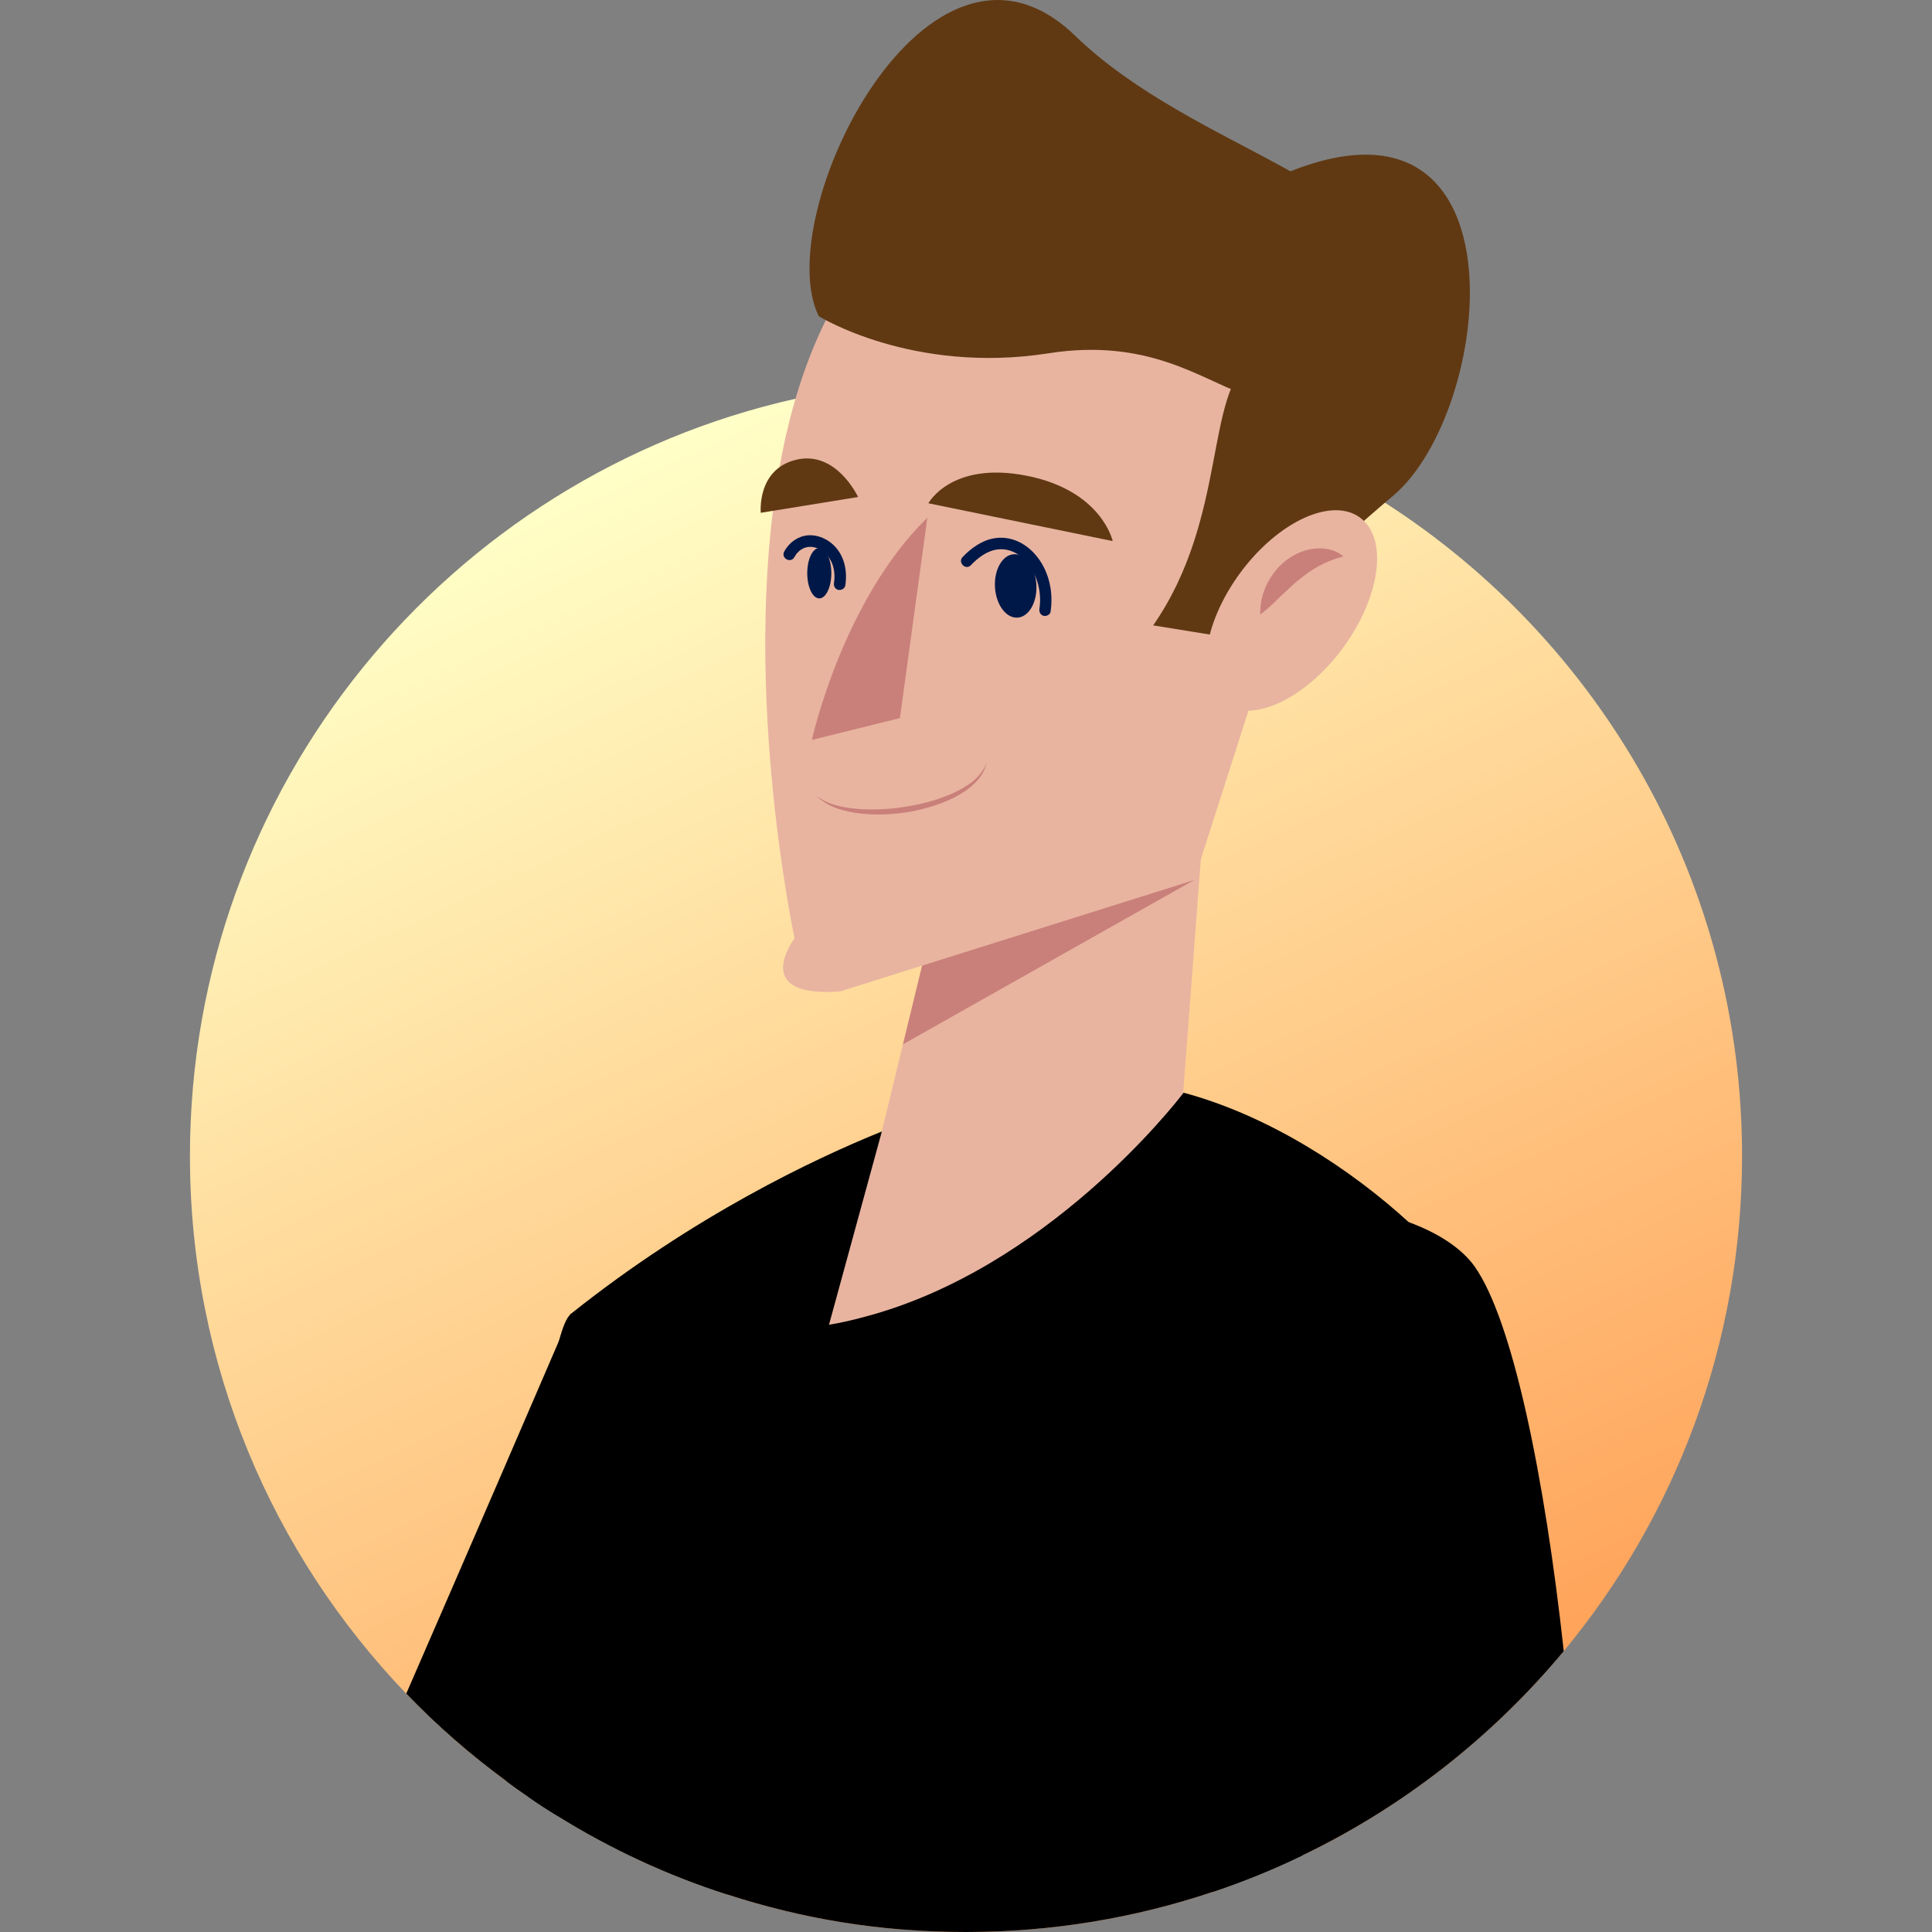
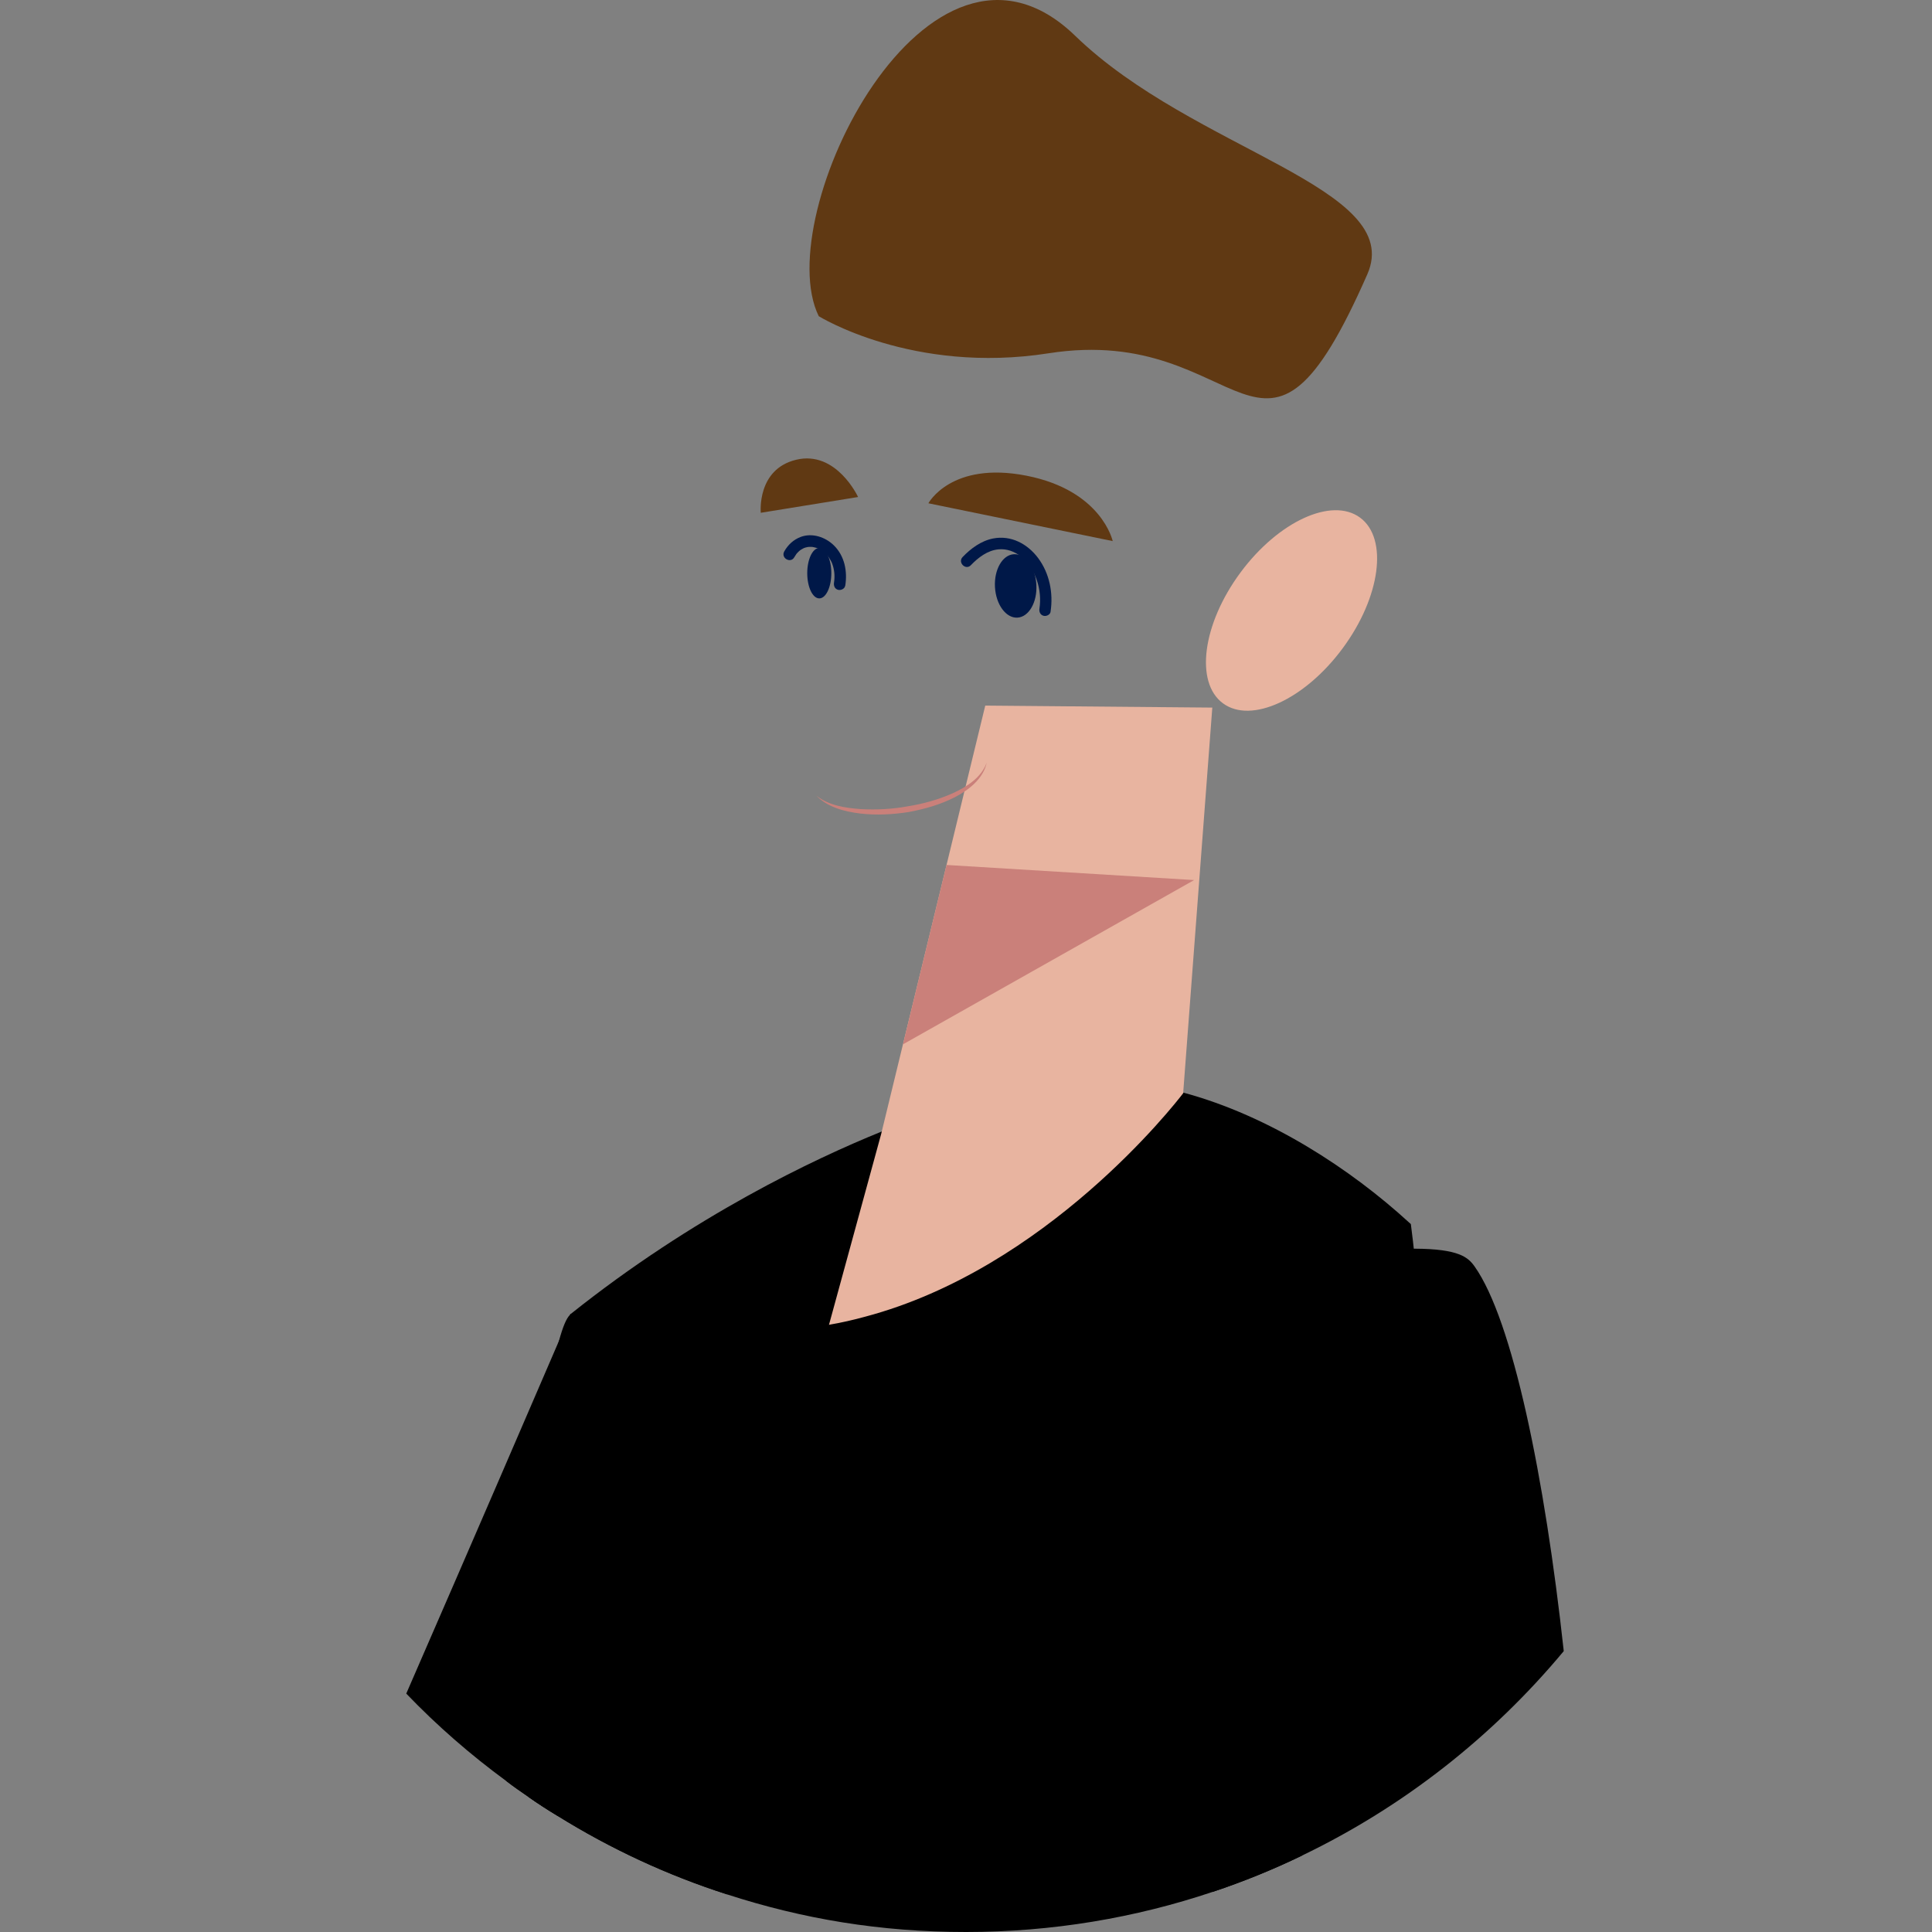
<svg xmlns="http://www.w3.org/2000/svg" width="712" height="712" viewBox="0 0 712 712" fill="none">
  <rect x="0" y="0" width="712" height="712" fill="#808080" stroke="none" />
-   <path d="M642 426.001C642 495.376 617.359 558.953 576.291 608.484C550.022 640.048 517.185 665.887 479.786 683.853C469.174 688.988 458.223 693.444 446.931 697.202C418.354 706.793 387.808 712 355.991 712C324.175 712 295.686 707.133 267.95 698.15C245.796 691.046 224.913 681.294 205.498 669.234C201.811 667.015 198.233 664.706 194.707 662.219C191.969 660.34 189.232 658.461 186.583 656.404C173.413 646.741 160.994 635.951 149.702 624.159C100.367 572.714 70 502.999 70 426.001C70 289.631 165.468 175.522 293.199 146.945C313.384 142.418 334.428 140.02 355.991 140.02C388.935 140.02 420.501 145.585 449.92 155.838C463.358 160.455 476.35 166.11 488.769 172.605C496.213 176.542 503.407 180.729 510.421 185.274C589.551 236.093 642 324.972 642 426.001Z" fill="url(#paint0_linear_9883_947)" />
  <path d="M267.968 698.132C245.814 691.028 224.931 681.276 205.516 669.216C201.829 666.997 198.25 664.689 194.725 662.201C191.987 660.323 189.249 658.444 186.601 656.386C173.431 646.723 161.012 635.933 149.72 624.141C173.753 568.956 196.855 515.399 206.017 494.106C208.415 488.541 209.864 485.212 210.115 484.532C210.115 484.443 210.115 484.353 210.204 484.353C230.997 474.512 254.94 479.057 275.054 489.918C284.466 494.965 293.02 501.388 299.945 508.403C300.804 509.262 301.645 510.121 302.433 510.962C305.689 514.558 308.588 518.155 310.897 521.823C314.923 528.068 317.392 534.313 318.001 540.129C320.649 566.898 297.887 632.354 267.95 698.132H267.968Z" fill="black" />
-   <path d="M576.291 608.484C550.022 640.049 517.185 665.887 479.786 683.853C469.174 688.989 458.223 693.444 446.931 697.202C436.91 601.809 422.201 471.774 422.201 471.774C443.084 441.837 489.109 439.35 519.136 450.391C529.908 454.327 538.641 459.982 543.437 466.728C557.466 486.572 569.276 544.316 576.291 608.484Z" fill="black" />
+   <path d="M576.291 608.484C550.022 640.049 517.185 665.887 479.786 683.853C469.174 688.989 458.223 693.444 446.931 697.202C436.91 601.809 422.201 471.774 422.201 471.774C529.908 454.327 538.641 459.982 543.437 466.728C557.466 486.572 569.276 544.316 576.291 608.484Z" fill="black" />
  <path d="M345.469 409.575C343.071 436.433 332.889 461.163 318.86 485.194C313.814 493.837 308.338 502.39 302.433 510.944C300.715 513.503 298.925 516.079 297.136 518.638C264.371 565.18 223.983 611.794 205.516 669.198C201.829 666.979 198.25 664.671 194.725 662.183C191.987 660.304 189.249 658.426 186.601 656.368C192.417 586.653 199.342 519.068 206.017 494.088C207.395 489.042 208.755 485.695 210.115 484.514C210.115 484.425 210.115 484.335 210.204 484.335C255.638 448.064 300.035 427.093 324.926 417.001C337.757 411.865 345.451 409.557 345.451 409.557L345.469 409.575Z" fill="black" />
  <path d="M363.095 260.035L446.77 260.769L433.528 435.986L292.823 534.6L324.747 417.877L363.095 260.035Z" fill="#E8B4A0" />
  <path d="M440.078 324.328L348.833 318.763L332.782 384.863L440.078 324.328Z" fill="#CA807A" />
-   <path d="M309.698 365.341L440.078 324.328L516.774 85.229C207.448 -51.123 292.823 345.801 292.823 345.801C292.823 345.801 275.913 367.953 309.698 365.359V365.341Z" fill="#E8B4A0" />
-   <path d="M461.336 132.916C512.443 99.759 374.44 103.212 475.545 63.13C563.353 28.326 550.272 151.687 513.392 182.715C466.776 221.939 481.987 219.666 457.793 235.771L424.975 230.474C452.568 190.803 443.907 144.243 461.336 132.934V132.916Z" fill="#603913" />
  <path d="M386.43 130.196C336.307 138.052 301.735 116.525 301.735 116.525C283.464 79.485 342.069 -39.313 396.236 13.188C439.97 55.597 517.973 69.035 503.908 101.065C464.504 190.767 459.332 118.78 386.448 130.196H386.43Z" fill="#603913" />
  <path d="M494.819 238.91C508.78 220.017 511.655 198.464 501.243 190.771C490.83 183.077 471.072 192.156 457.112 211.049C443.152 229.942 440.276 251.495 450.689 259.188C461.101 266.882 480.859 257.803 494.819 238.91Z" fill="#E8B4A0" />
-   <path d="M495.086 205.047C487.892 206.997 483.436 209.825 478.927 213.493C476.583 215.193 474.578 217.465 472.163 219.541C469.89 221.796 467.546 224.14 464.468 226.466C464.289 222.672 465.148 219.094 466.669 215.73C468.28 212.419 470.481 209.306 473.523 206.854C476.547 204.492 480.197 202.631 484.152 202.22C488.017 201.754 492.151 202.488 495.068 205.029L495.086 205.047Z" fill="#CA807A" />
  <path d="M342.141 185.471L410.068 199.41C410.068 199.41 406.078 180.765 378.288 175.307C350.515 169.867 342.141 185.471 342.141 185.471Z" fill="#603913" />
  <path d="M280.369 188.978L316.229 183.163C316.229 183.163 308.23 165.841 293.378 169.438C278.83 172.963 280.369 188.96 280.369 188.96V188.978Z" fill="#603913" />
  <path d="M387.163 225.428C388.219 218.557 386.77 211.256 382.565 205.637C378.646 200.412 372.615 197.173 365.994 198.444C361.592 199.303 357.798 202.112 354.756 205.279C352.842 207.266 355.866 210.29 357.781 208.304C360.501 205.476 363.918 202.828 367.98 202.452C371.005 202.166 373.957 203.24 376.301 205.154C381.741 209.61 384.103 217.465 383.066 224.301C382.887 225.446 383.352 226.591 384.551 226.931C385.571 227.217 387.002 226.573 387.181 225.446L387.163 225.428Z" fill="#001848" />
  <path d="M374.949 227.616C379.163 227.383 382.29 221.963 381.934 215.51C381.577 209.056 377.873 204.014 373.659 204.246C369.445 204.479 366.318 209.899 366.675 216.352C367.031 222.806 370.736 227.848 374.949 227.616Z" fill="#001848" />
-   <path d="M341.765 190.767C310.396 221.438 299.194 272.686 299.194 272.686L331.654 264.652L341.765 190.785V190.767Z" fill="#CA807A" />
  <path d="M311.505 215.855C312.346 210.522 311.273 204.868 307.282 200.967C304.168 197.925 299.373 196.297 295.132 197.853C292.483 198.838 290.407 200.752 289.03 203.204C287.652 205.655 291.356 207.767 292.716 205.369C292.966 204.939 293.235 204.51 293.521 204.098C293.718 203.83 293.324 204.331 293.539 204.098C293.593 204.027 293.664 203.955 293.718 203.884C293.897 203.687 294.094 203.472 294.291 203.293C294.434 203.15 294.595 203.025 294.756 202.882C295.042 202.613 294.81 202.846 294.738 202.882C294.827 202.81 294.917 202.739 295.024 202.685C295.4 202.434 295.794 202.238 296.187 202.023C296.509 201.844 295.883 202.112 296.348 201.951C296.527 201.898 296.706 201.826 296.885 201.772C297.1 201.719 297.297 201.665 297.512 201.629C297.619 201.611 297.726 201.593 297.834 201.575C297.691 201.611 297.458 201.611 297.744 201.575C298.138 201.558 298.532 201.522 298.943 201.54C299.122 201.54 299.319 201.575 299.498 201.575C299.892 201.575 299.498 201.575 299.408 201.575C299.534 201.593 299.677 201.611 299.802 201.647C300.196 201.719 300.607 201.826 300.983 201.951C301.162 202.005 301.341 202.076 301.52 202.148C301.806 202.255 301.198 201.987 301.466 202.13C301.592 202.184 301.717 202.255 301.842 202.309C302.218 202.506 302.594 202.721 302.952 202.953C303.113 203.061 303.292 203.186 303.453 203.293C303.077 203.025 303.685 203.49 303.775 203.562C304.115 203.866 304.437 204.17 304.741 204.51C304.884 204.671 305.027 204.832 305.153 204.993C305.314 205.172 305.117 204.957 305.099 204.922C305.206 205.065 305.314 205.226 305.421 205.369C305.672 205.727 305.904 206.121 306.119 206.514C306.244 206.747 306.369 206.979 306.477 207.212C306.513 207.302 306.566 207.391 306.602 207.48C306.692 207.695 306.513 207.248 306.656 207.624C307.533 210.021 307.729 212.312 307.354 214.727C307.175 215.873 307.64 217.036 308.839 217.358C309.859 217.644 311.29 217.018 311.469 215.873L311.505 215.855Z" fill="#001848" />
  <path d="M297.494 211.238C297.494 206.103 299.48 201.951 301.932 201.951C304.383 201.951 306.369 206.12 306.369 211.238C306.369 216.374 304.383 220.525 301.932 220.525C299.48 220.525 297.494 216.356 297.494 211.238Z" fill="#001848" />
  <path d="M300.84 293.228C305.528 296.896 311.541 297.755 317.231 298.185C323.011 298.489 328.845 298.203 334.553 297.147C340.28 296.234 345.899 294.66 351.16 292.316C356.277 289.936 361.574 286.679 363.65 281.025C362.379 286.965 357.083 291.117 351.875 293.801C346.543 296.539 340.745 298.149 334.893 299.258C329.006 300.171 323.011 300.493 317.088 299.813C311.255 299.115 305.045 297.523 300.84 293.228Z" fill="#CA807A" />
  <path d="M523.431 502.909C523.431 568.097 507.683 629.616 479.804 683.853C469.192 688.989 458.241 693.444 446.949 697.202C418.372 706.793 387.826 712 356.009 712C324.192 712 295.704 707.133 267.968 698.15C245.814 691.046 224.931 681.294 205.516 669.234C201.829 667.015 198.25 664.706 194.725 662.219C206.715 585.901 205.516 474.011 247.264 485.481C256.676 488.04 265.999 489.507 275.072 489.936C285.504 490.616 295.686 489.936 305.528 488.218C310.074 487.449 314.511 486.429 318.878 485.23C385.517 467.515 432.669 407.302 435.998 402.936C436.087 402.757 436.177 402.685 436.177 402.685C467.922 411.239 497.859 430.922 519.172 450.426C519.422 450.677 519.691 450.856 519.941 451.106C522.16 468.124 523.448 485.32 523.448 502.945L523.431 502.909Z" fill="black" />
  <defs>
    <linearGradient id="paint0_linear_9883_947" x1="235.095" y1="166.754" x2="476.873" y2="685.237" gradientUnits="userSpaceOnUse">
      <stop stop-color="#FFFFC7" />
      <stop offset="1" stop-color="#FF9E54" />
    </linearGradient>
  </defs>
</svg>